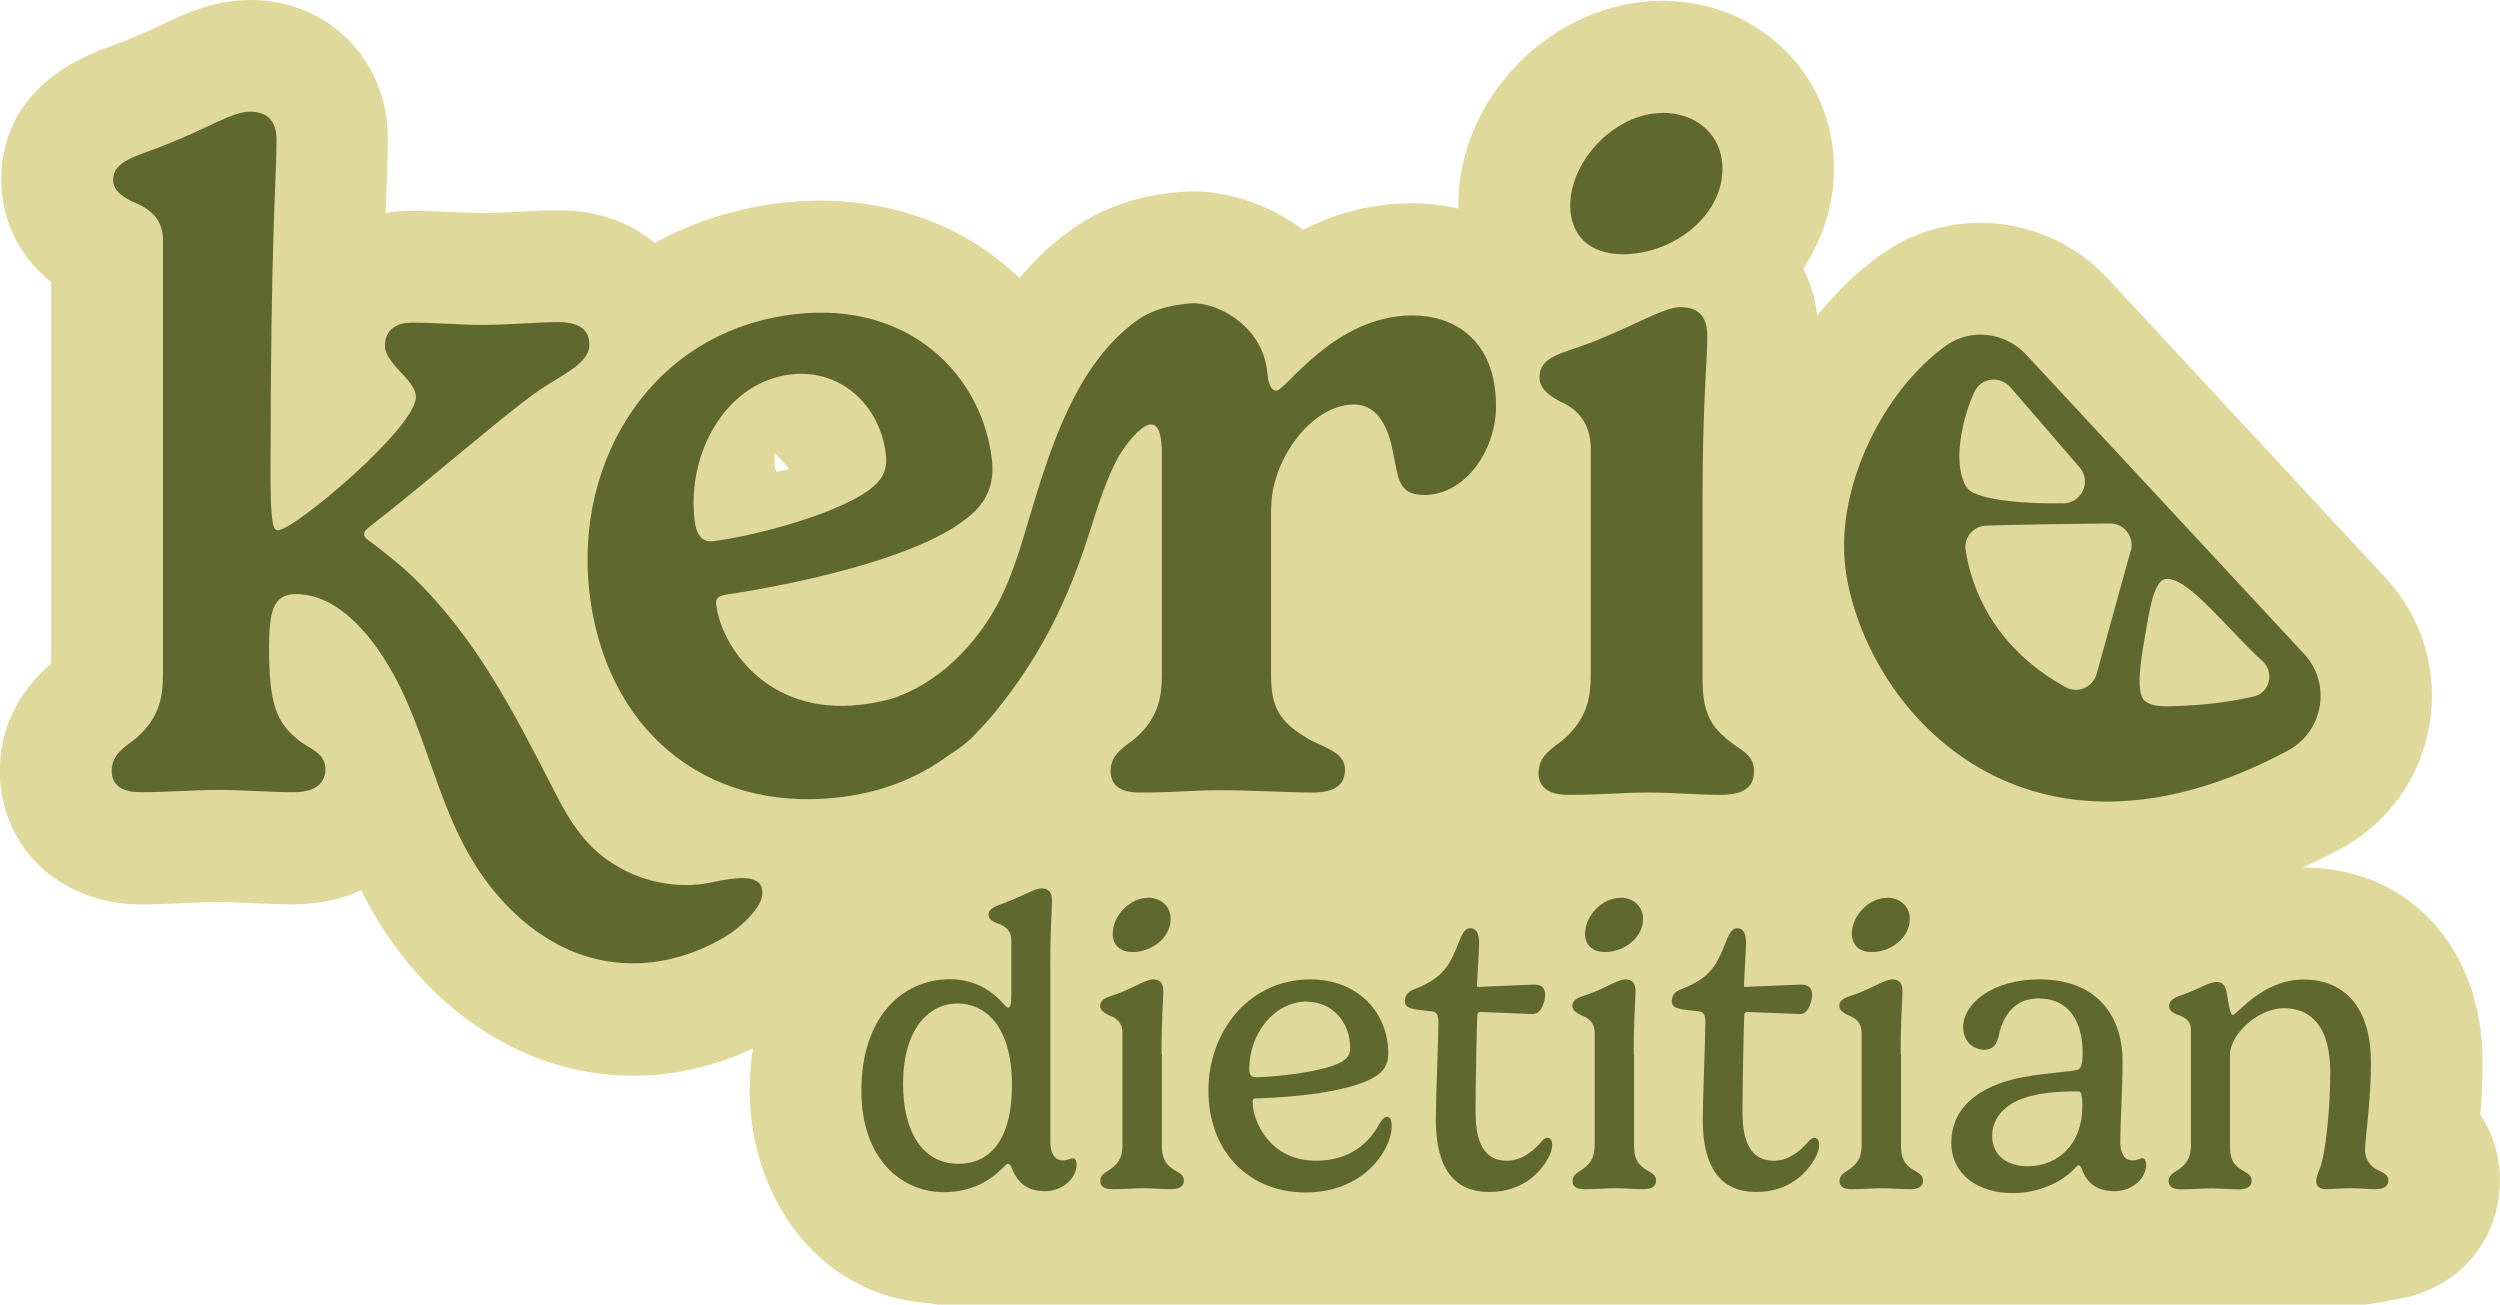
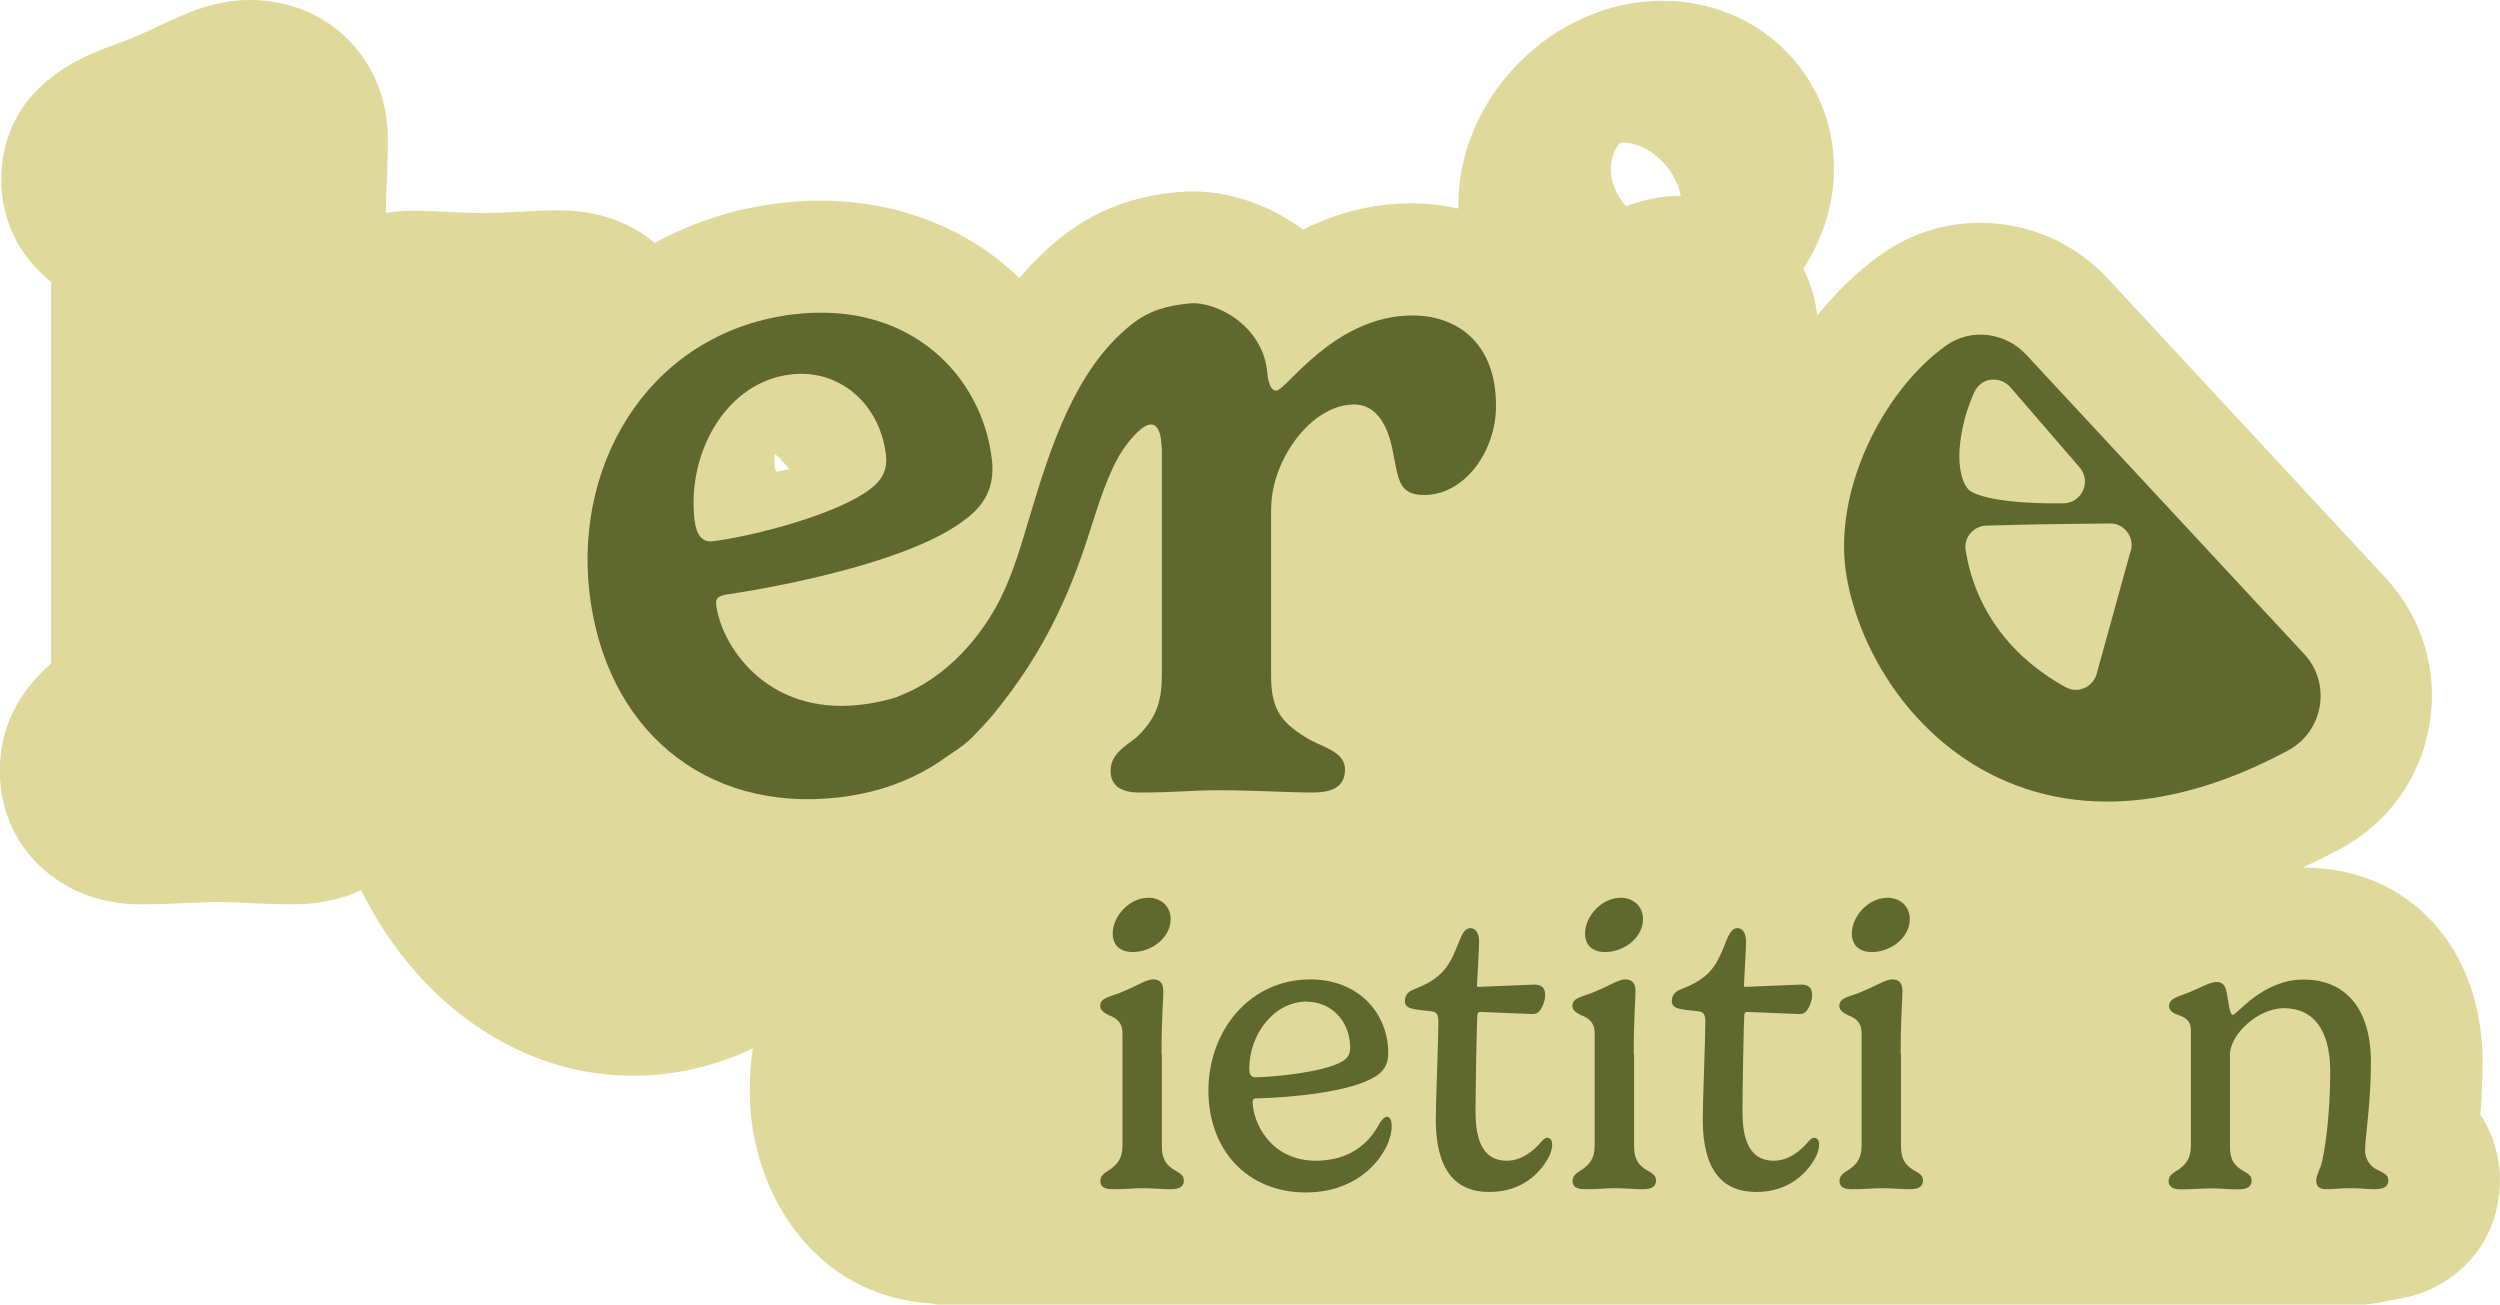
<svg xmlns="http://www.w3.org/2000/svg" id="Layer_2" viewBox="0 0 153.59 80.15">
  <defs>
    <style>
      .cls-1 {
        fill: #dfd99b;
      }

      .cls-2 {
        fill: #5f682d;
      }
    </style>
  </defs>
  <g id="Layer_1-2" data-name="Layer_1">
    <g>
      <path class="cls-1" d="M153.59,72.52c0-.85-.16-2.46-1.21-4.04.08-.93.14-2.03.14-3.23,0-7.03-4.53-11.95-11.01-11.95-.02,0-.04,0-.06,0,.77-.35,1.54-.72,2.33-1.15h0c2.94-1.57,4.93-4.36,5.48-7.65.55-3.28-.44-6.56-2.7-9l-17.07-18.39c-3.64-3.92-9.63-4.55-13.93-1.47-1.45,1.03-2.76,2.31-3.91,3.74-.13-1.04-.42-2-.86-2.87,1.18-1.82,1.88-3.92,1.88-6.15,0-5.78-4.63-10.31-10.54-10.31-6.68,0-12.54,5.87-12.54,12.56,0,.07,0,.13,0,.2-.91-.2-1.86-.32-2.85-.32-2.61,0-4.84.69-6.69,1.62-2.27-1.7-5.08-2.55-7.64-2.31-1.99.19-4.61.68-7.26,2.81-.94.75-1.78,1.59-2.52,2.47-.3-.29-.61-.56-.93-.83-3.66-3.03-8.51-4.37-13.65-3.79-2.82.32-5.46,1.17-7.83,2.47-1.44-1.23-3.42-2.01-5.93-2.01-.81,0-1.66.05-2.49.09-.75.04-1.52.08-2.13.08-.67,0-1.3-.03-1.92-.06-.78-.04-1.58-.08-2.47-.08-.55,0-1.08.05-1.59.13.02-.63.04-1.18.06-1.67.05-1.22.08-2.08.08-2.83C23.84,3.69,20.2,0,15.37,0c-2.21,0-3.95.82-5.49,1.54-.65.31-1.33.63-2.19.96-.28.11-.54.21-.79.3C5.21,3.42.08,5.29.08,11.06c0,1.53.44,4.15,3.06,6.26v23.44c-2.09,1.83-3.15,4.05-3.15,6.61,0,4.67,3.71,8.19,8.62,8.19,1.08,0,2-.04,2.82-.08.66-.03,1.31-.06,2.03-.06.62,0,1.35.03,2.06.07.89.04,1.77.07,2.48.07,1.61,0,3.01-.32,4.19-.87.07.14.15.29.22.44,2.08,3.98,5.06,7.08,8.61,8.97,2.5,1.33,5.18,1.99,7.88,1.99,2.47,0,4.96-.56,7.35-1.67-.12.83-.19,1.69-.19,2.61,0,6.14,3.92,12.63,11.19,13.05.2.05.4.09.61.09h87.05c.43,0,1.24-.12,2.12-.32,3.8-.5,6.55-3.47,6.55-7.31ZM47.71,28.99c-.07-.12-.09-.21-.1-.25-.03-.28-.04-.57-.01-.86.27.23.51.48.74.76.05.06.09.12.14.18-.25.06-.51.12-.77.17ZM121.71,28.88l11.89,12.8c-3.07.99-5.75.94-8.02-.16-3.1-1.51-4.93-4.74-5.37-7.27-.28-1.58.45-3.72,1.5-5.37ZM99.58,8.77s.05-.01.13-.01c1.47,0,3.21,1.46,3.55,3.27,0,0,0,0-.01,0-1.24,0-2.32.26-3.36.64-.56-.63-.93-1.45-.93-2.3,0-.98.49-1.55.62-1.6ZM80.21,66.4c.24.02.56.24.75.47-.42.26-.91.13-1.39-.18.22-.18.44-.28.63-.29Z" />
      <g>
-         <path class="cls-2" d="M62.17,71.78c-.06-.16-.14-.28-.25-.28-.1,0-.24.2-.54.46-.56.53-1.64,1.28-3.4,1.28-2.58,0-5.06-2.02-5.06-6.23,0-4.56,2.54-6.85,5.44-6.85,2.42,0,3.36,1.75,3.57,1.75.13,0,.2-.14.2-.86v-3.32c0-.55-.36-.84-.85-1-.26-.1-.55-.26-.55-.51,0-.46.51-.56,1.19-.83,1.14-.45,1.64-.81,2.07-.81s.64.23.64.73c0,.79-.1,1.27-.1,3.88v10.98c0,.58.21,1.12.75,1.12.35,0,.46-.13.65-.13.08,0,.21.1.21.39,0,.85-.86,1.63-1.93,1.63-.94,0-1.63-.36-2.04-1.39ZM62.17,66.67c0-3.81-1.78-5.02-3.33-5.02-1.82,0-3.36,1.62-3.36,4.94,0,2.99,1.23,4.91,3.41,4.91,1.86,0,3.28-1.38,3.28-4.82Z" />
        <path class="cls-2" d="M71.38,64.75v5.65c0,.76.23,1.09.6,1.37.36.26.75.34.75.75,0,.3-.16.54-.79.54s-1.04-.06-1.73-.06-.85.06-1.88.06c-.58,0-.73-.24-.73-.51,0-.41.41-.56.65-.74.61-.44.71-.89.71-1.52v-6.84c0-.59-.33-.9-.84-1.08-.25-.13-.53-.29-.53-.56,0-.5.53-.55,1.2-.81,1.13-.46,1.65-.83,2.04-.83.44,0,.64.23.64.73,0,.56-.11,1.52-.11,3.86ZM70.52,55.15c.79,0,1.4.51,1.4,1.32,0,1.13-1.16,2.02-2.33,2.02-.83,0-1.23-.48-1.23-1.13,0-1.1,1.05-2.2,2.16-2.2Z" />
        <path class="cls-2" d="M77.27,67.47c-.24,0-.31.05-.31.23,0,1.19,1.05,3.61,3.88,3.61,2.04,0,3.27-1.04,3.93-2.32.13-.2.29-.38.44-.38.18,0,.29.19.29.59,0,1.42-1.69,4.06-5.28,4.06s-5.98-2.61-5.98-6.26,2.51-6.83,6.26-6.83c2.93,0,4.79,2.04,4.79,4.55,0,.7-.31,1.12-.8,1.42-1.53.96-5.15,1.28-7.23,1.34ZM80.3,61.53c-2.03,0-3.55,2-3.55,4.14,0,.31.1.51.36.51,1.09,0,4.19-.3,5.34-.96.34-.2.5-.45.5-.84,0-1.63-1.15-2.84-2.66-2.84Z" />
        <path class="cls-2" d="M90.65,68.24c0,1.39.23,3.07,1.93,3.07.9,0,1.6-.6,1.99-1.03.21-.24.33-.38.49-.38.13,0,.3.09.3.44,0,.21-.08.53-.26.84-.46.81-1.52,2.05-3.61,2.05s-3.28-1.37-3.28-4.45c0-1.17.16-4.94.16-5.99,0-.44-.1-.63-.43-.66-1.06-.11-1.63-.14-1.63-.61,0-.33.15-.58.54-.73.66-.26,1.38-.6,1.88-1.2.9-1.08.93-2.57,1.6-2.57.34,0,.54.31.54.85,0,.45-.13,2.58-.13,2.67,0,.06,0,.09.1.09.18,0,3.13-.14,3.4-.14.4,0,.69.13.69.64,0,.39-.21.86-.4,1.04-.06.06-.2.13-.36.13-.24,0-2.94-.13-3.23-.13-.08,0-.16.03-.18.19-.03.4-.11,4.61-.11,5.88Z" />
        <path class="cls-2" d="M100.39,64.75v5.65c0,.76.23,1.09.6,1.37.36.26.75.34.75.75,0,.3-.16.54-.79.54s-1.04-.06-1.73-.06-.85.06-1.88.06c-.58,0-.73-.24-.73-.51,0-.41.41-.56.65-.74.61-.44.71-.89.71-1.52v-6.84c0-.59-.33-.9-.84-1.08-.25-.13-.53-.29-.53-.56,0-.5.53-.55,1.2-.81,1.13-.46,1.65-.83,2.04-.83.44,0,.64.23.64.73,0,.56-.11,1.52-.11,3.86ZM99.54,55.15c.79,0,1.4.51,1.4,1.32,0,1.13-1.16,2.02-2.33,2.02-.83,0-1.23-.48-1.23-1.13,0-1.1,1.05-2.2,2.16-2.2Z" />
        <path class="cls-2" d="M107.05,68.24c0,1.39.23,3.07,1.93,3.07.9,0,1.6-.6,1.99-1.03.21-.24.33-.38.49-.38.13,0,.3.09.3.44,0,.21-.08.53-.26.84-.46.81-1.52,2.05-3.61,2.05s-3.28-1.37-3.28-4.45c0-1.17.16-4.94.16-5.99,0-.44-.1-.63-.43-.66-1.06-.11-1.63-.14-1.63-.61,0-.33.15-.58.54-.73.66-.26,1.38-.6,1.88-1.2.9-1.08.93-2.57,1.6-2.57.34,0,.54.31.54.85,0,.45-.13,2.58-.13,2.67,0,.06,0,.09.1.09.18,0,3.13-.14,3.4-.14.4,0,.69.13.69.64,0,.39-.21.86-.4,1.04-.06.06-.2.13-.36.13-.24,0-2.94-.13-3.23-.13-.08,0-.16.03-.18.19-.03.4-.11,4.61-.11,5.88Z" />
        <path class="cls-2" d="M116.79,64.75v5.65c0,.76.23,1.09.6,1.37.36.26.75.34.75.75,0,.3-.16.54-.79.54s-1.04-.06-1.73-.06-.85.06-1.88.06c-.58,0-.73-.24-.73-.51,0-.41.41-.56.65-.74.61-.44.71-.89.71-1.52v-6.84c0-.59-.33-.9-.84-1.08-.25-.13-.53-.29-.53-.56,0-.5.53-.55,1.2-.81,1.13-.46,1.65-.83,2.04-.83.44,0,.64.23.64.73,0,.56-.11,1.52-.11,3.86ZM115.93,55.15c.79,0,1.4.51,1.4,1.32,0,1.13-1.16,2.02-2.33,2.02-.83,0-1.23-.48-1.23-1.13,0-1.1,1.05-2.2,2.16-2.2Z" />
-         <path class="cls-2" d="M127.72,65.68c.1-.08.23-.24.23-.98,0-1.84-.76-3.36-2.71-3.36-1.55,0-2.21,1.17-2.44,2.27-.13.56-.33.88-.9.88s-1.29-.41-1.29-1.4c0-1.39,1.74-2.92,4.69-2.92,3.33,0,5.1,2.03,5.1,5.04,0,1.67-.14,3.93-.14,4.96,0,.58.2,1.12.74,1.12.34,0,.45-.13.65-.13.06,0,.2.1.2.39,0,.85-.85,1.63-1.94,1.63-.97,0-1.67-.39-2.02-1.38-.04-.13-.11-.21-.2-.21s-.19.16-.29.26c-.84.84-2.22,1.45-3.75,1.45-2.12,0-3.77-1.13-3.77-3.11s1.45-3.26,3.71-3.86c1.69-.43,3.86-.46,4.13-.65ZM127.69,67.05c-1.32,0-2.32.1-3.16.35-1.55.46-2.14,1.45-2.14,2.38,0,1.22.95,1.87,2.16,1.87,1.92,0,3.38-1.38,3.38-3.66,0-.69-.06-.94-.24-.94Z" />
        <path class="cls-2" d="M145.3,70.66c0,.43.2.86.59,1.12.45.26.84.33.84.74,0,.33-.21.54-.84.54-.49,0-.79-.06-1.48-.06s-1.04.06-1.52.06c-.45,0-.59-.24-.59-.51,0-.31.21-.71.28-.91.24-.74.58-3.12.58-5.79s-1.1-3.91-2.84-3.91c-1.64,0-3.32,1.65-3.32,2.84v5.63c0,.76.2,1.09.58,1.37.35.26.75.34.75.75,0,.3-.18.54-.8.54s-1.08-.06-1.69-.06-1.14.06-1.87.06c-.58,0-.74-.24-.74-.51,0-.41.41-.56.66-.74.6-.44.71-.89.71-1.52v-7.03c0-.56-.36-.78-.86-.94-.25-.1-.48-.26-.48-.51,0-.49.54-.58,1.22-.85.86-.36,1.31-.64,1.7-.64.31,0,.51.14.61.59.13.66.18,1.43.39,1.43.24,0,1.83-2.17,4.33-2.17s4.15,1.67,4.15,5.09c0,2.51-.36,4.62-.36,5.41Z" />
      </g>
      <g>
        <path class="cls-2" d="M73.09,18.64c-1.42.14-2.51.43-3.62,1.33-3.45,2.76-4.96,7.61-6.19,11.7-.52,1.73-1.01,3.49-1.82,5.11-1.1,2.2-3.21,4.84-6.27,6l-3.67,6.2c3.05-.79,6.78-2.1,8.38-3.86.6-.62,1.09-1.17,1.33-1.49,2.5-3.1,4.12-6.22,5.4-10,.62-1.82,1.14-3.83,2.06-5.52.38-.7,2.53-3.78,2.68-.66l6.49-4.49c-.2-2.92-3.14-4.47-4.77-4.32Z" />
-         <path class="cls-2" d="M46.72,54.36c-.51-.78-2.42-.25-3.26-.1-2.69.47-5.58-.53-7.41-2.55-.86-.96-1.48-2.1-2.07-3.25-2.46-4.8-4.78-9.35-8.73-13.13-.49-.47-1.66-1.42-2.2-1.83-.49-.37-1.03-.6-.38-1.11,3.69-2.86,8.47-7.07,10.48-8.43,1.47-.99,3.06-1.65,3.06-2.78,0-1.19-1.05-1.39-1.9-1.39-1.3,0-3.09.17-4.62.17s-2.92-.14-4.4-.14c-.79,0-1.64.34-1.64,1.42,0,1.13,1.9,2.1,1.9,3.15,0,1.9-7.49,8.19-8.48,8.19-.23,0-.45-.14-.45-3.29,0-14.8.37-18.32.37-20.7,0-1.19-.6-1.73-1.62-1.73-1.11,0-2.47.96-5.13,2.01-1.84.74-3.29.99-3.29,2.18,0,.68.57,1.02,1.16,1.33.99.37,1.9,1.02,1.9,2.33v26.71c0,1.45-.23,2.67-1.62,3.91-.54.45-1.53.94-1.53,2.01,0,.71.4,1.33,1.76,1.33,1.81,0,3.15-.14,4.85-.14,1.39,0,3.26.14,4.54.14,1.53,0,1.98-.68,1.98-1.42,0-1.05-1.05-1.25-1.73-1.84-1.25-1.05-1.73-2.1-1.73-5.59,0-2.21.23-3.32,1.64-3.32,3.03,0,5.31,3.44,6.46,5.81,1.51,3.11,2.25,6.53,3.86,9.6,1.31,2.51,3.25,4.76,5.75,6.1,3.38,1.8,7.14,1.44,10.36-.49.73-.44,2.11-1.61,2.22-2.5.04-.29,0-.51-.11-.67Z" />
        <path class="cls-2" d="M44.67,36.52c-.53.09-.72.22-.67.62.27,2.39,3,6.82,8.84,6.16,4.31-.49,7.13-2.94,8.35-5.54.27-.43.62-.81.96-.85.45-.05.28.41.4,1.43.39,3.41-3,9.73-11.03,10.65-8.34.95-14.36-4.33-15.31-12.61-.94-8.28,3.99-16.09,12.64-17.08,7.13-.81,11.51,3.85,12.09,8.95.2,1.75-.53,2.86-1.69,3.7-3.12,2.41-10.51,3.96-14.58,4.57ZM48.61,23c-3.97.45-6.42,4.78-5.94,8.95.1.87.44,1.38,1.12,1.3,2.14-.24,7.89-1.64,9.89-3.38.6-.52.84-1.12.75-1.91-.36-3.15-2.86-5.3-5.82-4.96Z" />
        <path class="cls-2" d="M78.09,31.19v10.32c0,1.96.54,2.81,2.1,3.77.88.6,2.44.82,2.44,1.99,0,.82-.45,1.42-1.98,1.42s-3.4-.14-5.81-.14c-1.76,0-2.5.14-4.85.14-1.36,0-1.76-.62-1.76-1.33,0-1.08.99-1.56,1.53-2.01,1.39-1.25,1.62-2.47,1.62-3.91v-14.15c0-1.47-.94-2.04-1.93-2.41-.6-.28-1.11-.65-1.11-1.33,0-1.25,1.47-1.47,3.32-2.27,2.35-1.02.82.14,1.76.14.88,0,4.16.34,4.45,1.56,0,0,.06,1.02.54,1.02.6,0,3.57-4.62,8.37-4.62,2.58,0,5.13,1.53,5.13,5.56,0,2.78-1.93,5.47-4.4,5.47-1.64,0-1.59-1.02-1.96-2.78-.34-1.73-1.13-2.78-2.35-2.78-2.69,0-5.1,3.49-5.1,6.35Z" />
-         <path class="cls-2" d="M104.6,30.47v11.29c0,2,.52,2.81,1.39,3.56.81.75,1.77.93,1.77,2.06,0,.84-.46,1.45-2.03,1.45s-2.87-.14-4.46-.14c-1.79,0-2.55.14-4.95.14-1.39,0-1.8-.64-1.8-1.36,0-1.1,1.01-1.59,1.56-2.06,1.42-1.27,1.65-2.52,1.65-4v-13.84c0-1.59-.84-2.46-1.88-2.9-.61-.35-1.27-.75-1.27-1.48,0-1.36,1.51-1.48,3.39-2.23,2.72-1.1,4.29-2.09,5.27-2.09,1.1,0,1.65.55,1.65,1.8,0,1.51-.29,4.11-.29,9.79ZM102.14,6.93c2.06,0,3.68,1.33,3.68,3.45,0,2.9-3.04,5.24-6.11,5.24-2.17,0-3.24-1.27-3.24-2.98,0-2.81,2.78-5.7,5.68-5.7Z" />
      </g>
      <path class="cls-2" d="M141.56,40.18l-17.08-18.39c-1.28-1.38-3.39-1.65-4.92-.56-3.9,2.78-7.02,9.01-6.11,14.2,1.48,8.52,11.18,19.22,27.11,10.68,2.19-1.17,2.69-4.11,1-5.93Z" />
      <path class="cls-1" d="M130.91,33.85c.24-.85-.4-1.7-1.28-1.69-1.33.01-2.68.03-4.04.05-1.19.02-2.38.05-3.55.08-.79.02-1.4.72-1.28,1.5.14.9.41,1.93.91,3.01,1.36,2.91,3.67,4.57,5.26,5.43.74.4,1.66-.02,1.88-.83.7-2.52,1.39-5.04,2.09-7.56Z" />
-       <path class="cls-1" d="M138.46,42.79c.99-.22,1.29-1.49.54-2.17-2.07-1.87-4.45-5.04-5.85-5.06-.84-.01-1.08,1.92-1.35,3.41-.28,1.59-.61,3.64-.03,4.09s1.46.33,2.53.29c1.53-.07,2.93-.28,4.16-.56Z" />
      <path class="cls-1" d="M127.76,28.71c.79.91.07,2.31-1.13,2.21,0,0-4.01.1-5.5-.7-.58-.31-.83-1.54-.74-2.65.11-1.37.48-2.54.9-3.47s1.59-1.03,2.23-.3c1.41,1.64,2.83,3.27,4.24,4.91Z" />
    </g>
  </g>
</svg>